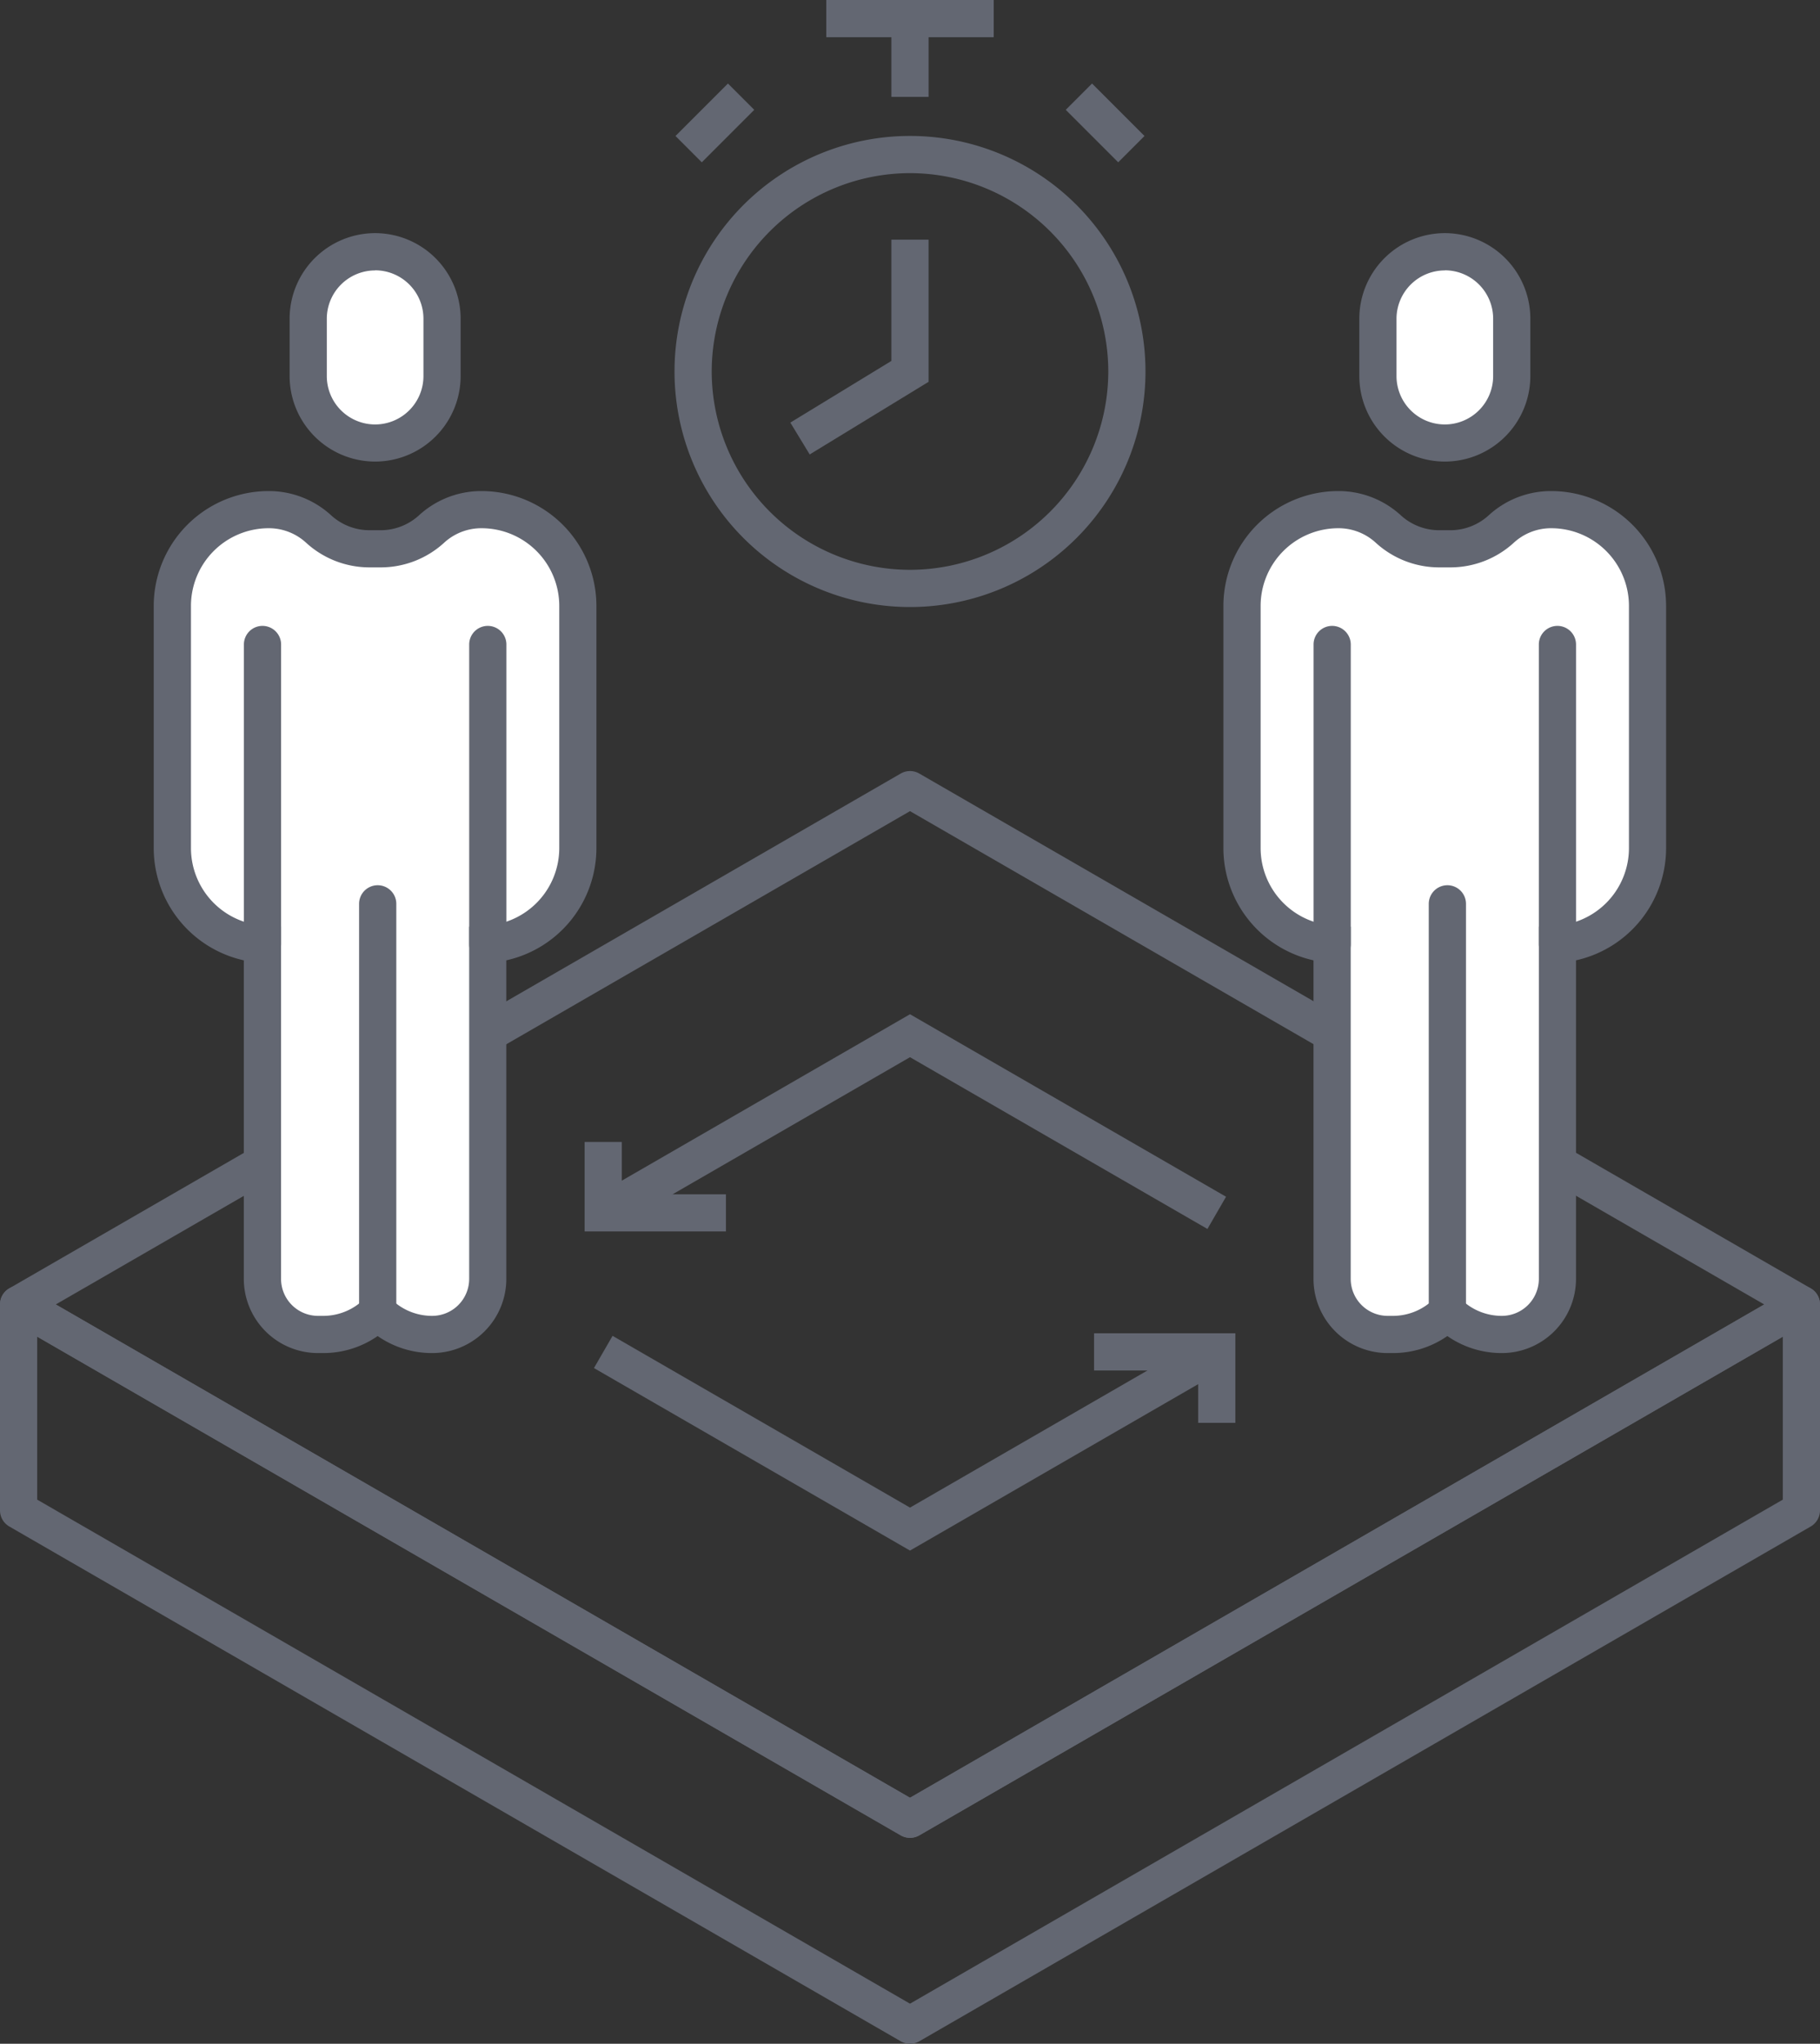
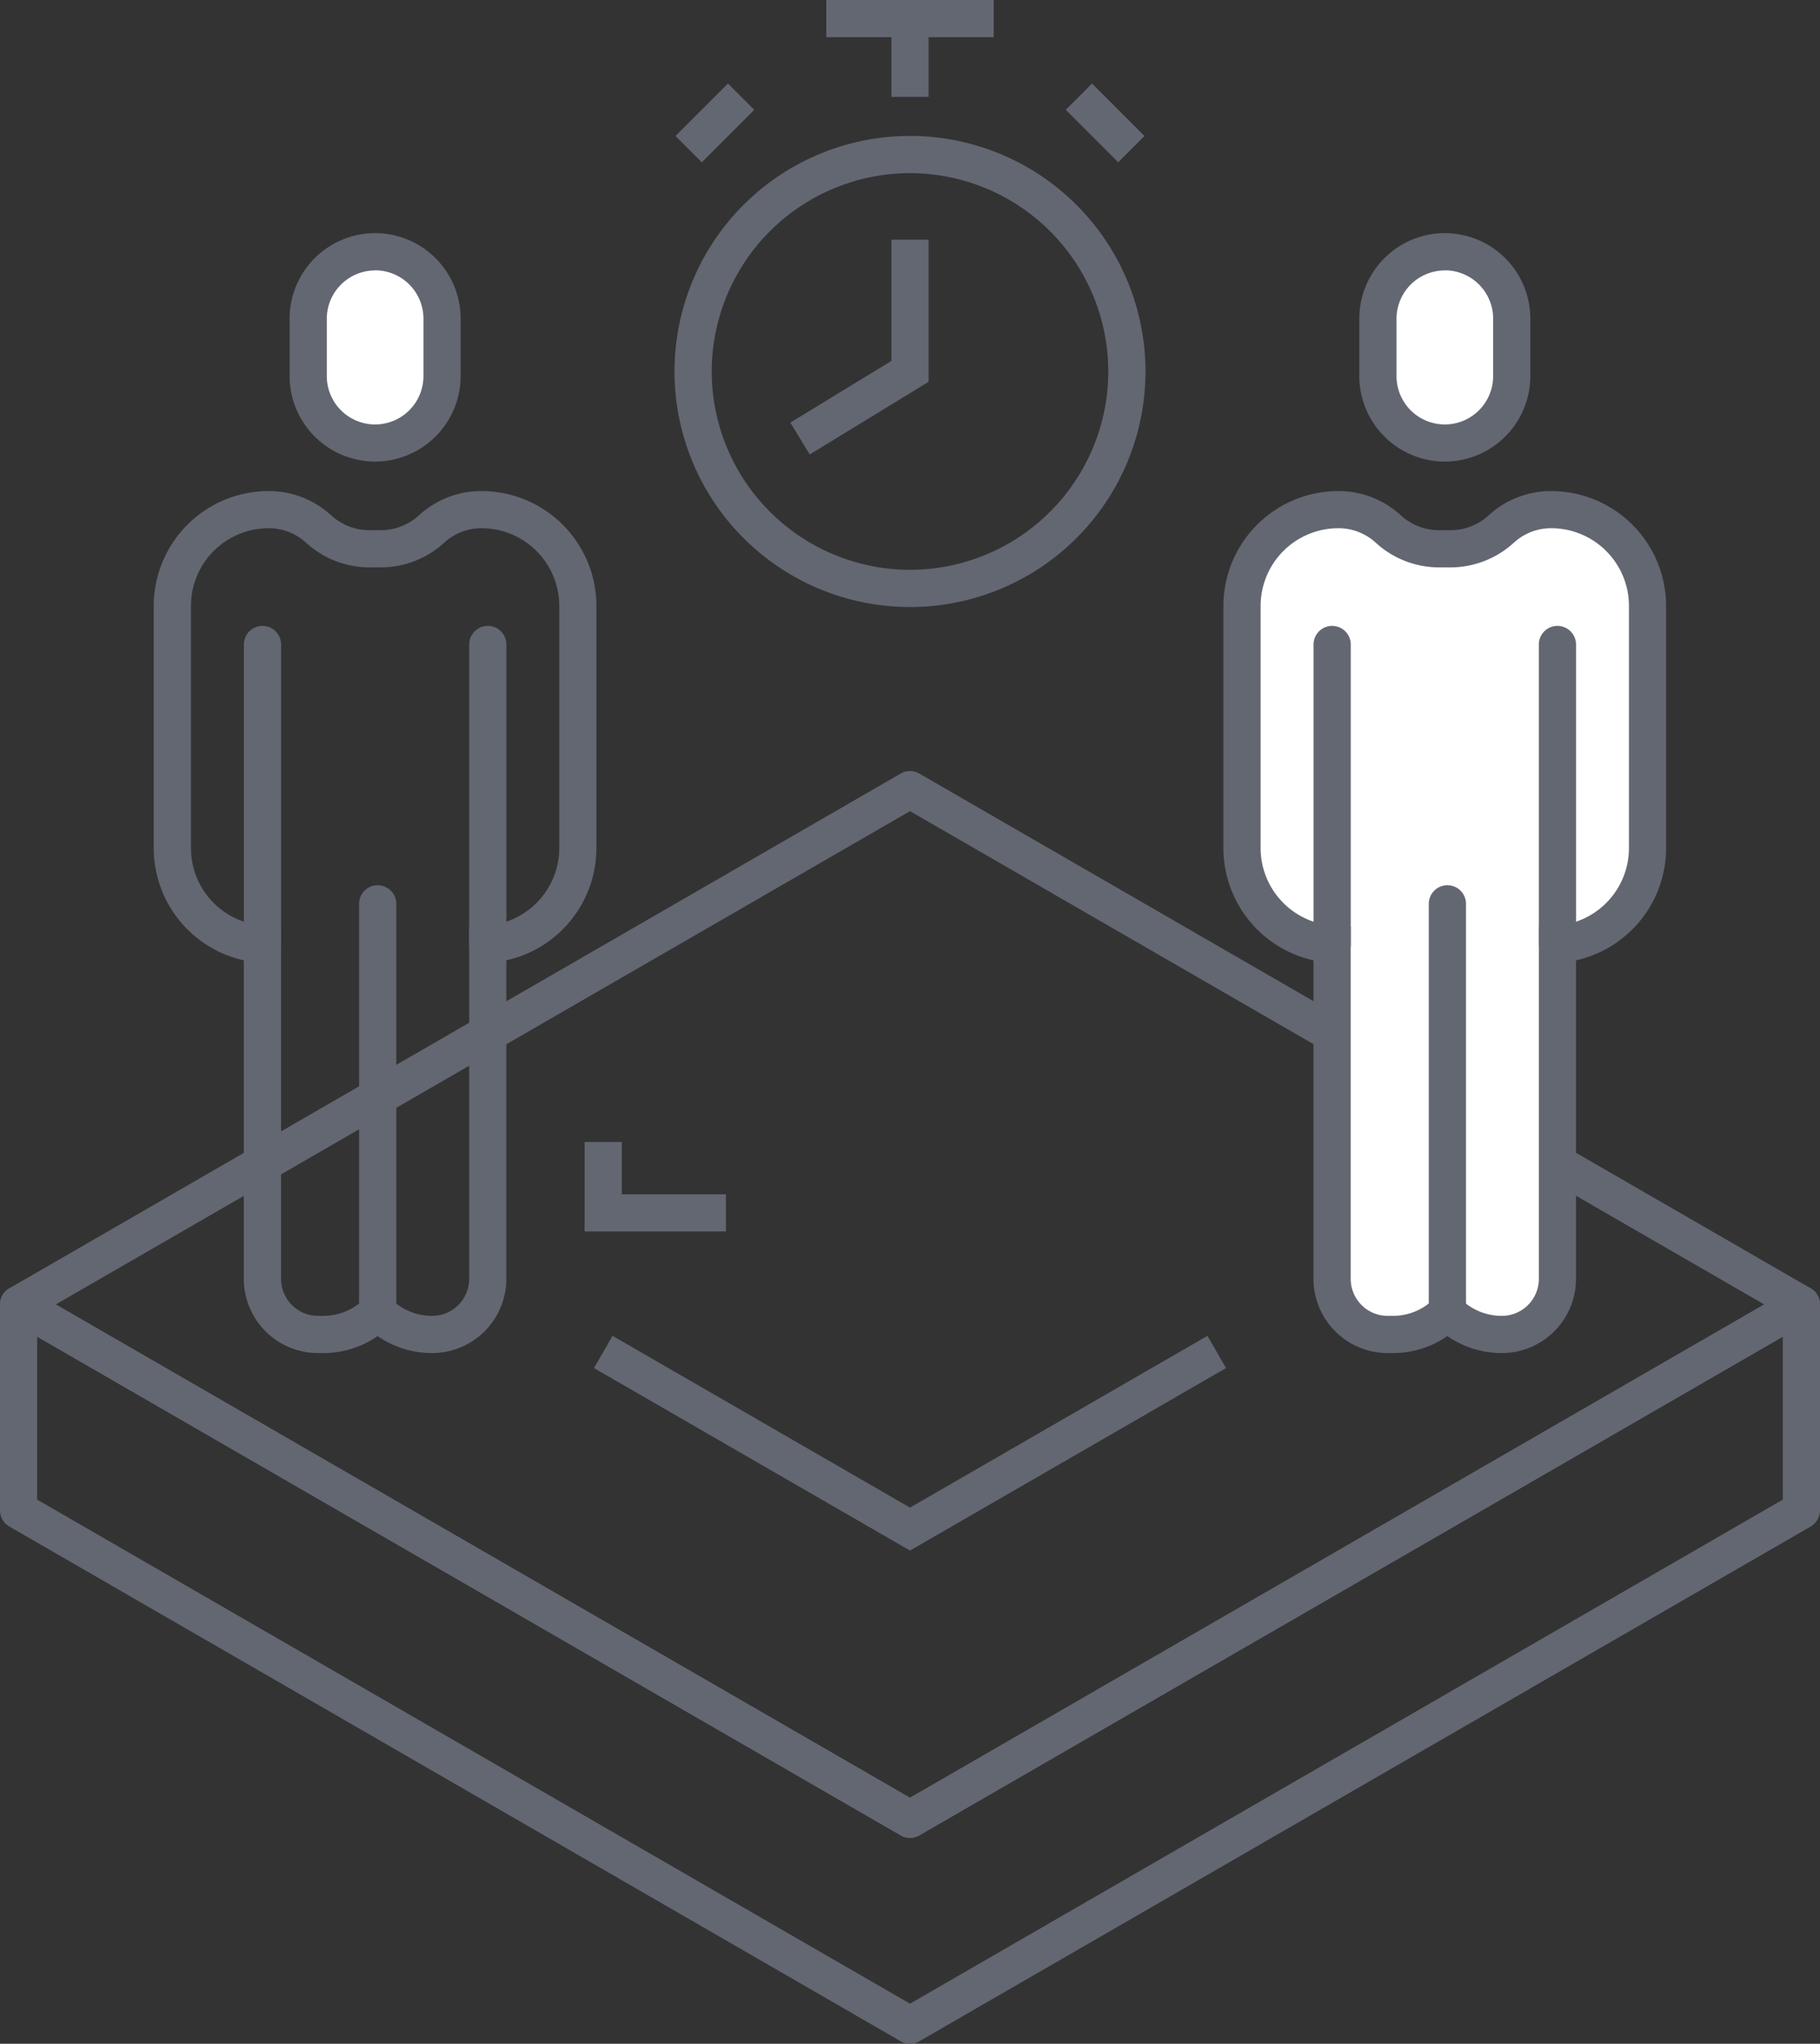
<svg xmlns="http://www.w3.org/2000/svg" width="80" height="89.813" viewBox="0 0 80 89.813">
  <rect x="0" y="0" width="80" height="89.813" fill="#333333" stroke="none" />
  <g transform="translate(845.306 -1522.136)">
    <g transform="translate(-845.306 1578.643)">
      <path d="M-805.306,1693.687a.818.818,0,0,1-.409-.109l-39.182-22.622a.818.818,0,0,1-.409-.708V1661.2a.818.818,0,0,1,.409-.708.818.818,0,0,1,.817,0l38.774,22.386,38.774-22.386a.818.818,0,0,1,.817,0,.819.819,0,0,1,.409.708v9.049a.818.818,0,0,1-.409.708l-39.183,22.622A.82.82,0,0,1-805.306,1693.687Zm-38.365-23.911,38.365,22.15,38.365-22.15v-7.161l-37.956,21.914a.818.818,0,0,1-.818,0l-37.956-21.914Z" transform="translate(845.306 -1660.381)" fill="#636772" />
    </g>
    <g transform="translate(-845.306 1556.021)">
      <path d="M-805.306,1651.916a.817.817,0,0,1-.409-.11l-39.182-22.622a.817.817,0,0,1-.409-.708.818.818,0,0,1,.409-.708l39.182-22.622a.817.817,0,0,1,.818,0l39.183,22.622a.819.819,0,0,1,.409.708.818.818,0,0,1-.409.708l-39.183,22.622A.816.816,0,0,1-805.306,1651.916Zm-37.547-23.44,37.547,21.678,37.548-21.678-37.548-21.678Z" transform="translate(845.306 -1605.037)" fill="#636772" />
    </g>
    <g transform="translate(-838.545 1532.38)">
      <g transform="translate(5.97 0)">
        <path d="M-809.217,1557.6h0a2.942,2.942,0,0,1-2.941-2.941v-2.521a2.941,2.941,0,0,1,2.941-2.941h0a2.941,2.941,0,0,1,2.941,2.941v2.521A2.942,2.942,0,0,1-809.217,1557.6Z" transform="translate(812.976 -1548.382)" fill="#fff" />
        <path d="M-810.4,1557.239a3.763,3.763,0,0,1-3.759-3.759v-2.521a3.763,3.763,0,0,1,3.759-3.759,3.763,3.763,0,0,1,3.759,3.759v2.521A3.763,3.763,0,0,1-810.4,1557.239Zm0-8.4a2.126,2.126,0,0,0-2.124,2.124v2.521a2.126,2.126,0,0,0,2.124,2.124,2.126,2.126,0,0,0,2.124-2.124v-2.521A2.126,2.126,0,0,0-810.4,1548.834Z" transform="translate(814.158 -1547.199)" fill="#636772" />
      </g>
      <g transform="translate(0 11.333)">
-         <path d="M-813.171,1576.926h-.056a3.23,3.23,0,0,0-2.158.865,3.308,3.308,0,0,1-2.226.856h-.484a3.309,3.309,0,0,1-2.226-.856,3.23,3.23,0,0,0-2.158-.865h-.056a4.23,4.23,0,0,0-4.23,4.23v10.649a4.227,4.227,0,0,0,3.96,4.217v14.712a2.442,2.442,0,0,0,2.442,2.442h.224a3.391,3.391,0,0,0,2.4-.993,3.392,3.392,0,0,0,2.4.993h0a2.442,2.442,0,0,0,2.442-2.442v-14.712a4.227,4.227,0,0,0,3.96-4.217v-10.649A4.231,4.231,0,0,0-813.171,1576.926Z" transform="translate(827.581 -1576.109)" fill="#fff" />
        <path d="M-816.525,1612.81a4.174,4.174,0,0,1-2.4-.748,4.178,4.178,0,0,1-2.4.748h-.224a3.263,3.263,0,0,1-3.259-3.259v-14a5.056,5.056,0,0,1-3.96-4.925v-10.649a5.053,5.053,0,0,1,5.048-5.048h.056a4.048,4.048,0,0,1,2.706,1.076,2.5,2.5,0,0,0,1.678.645h.483a2.5,2.5,0,0,0,1.678-.645,4.048,4.048,0,0,1,2.706-1.076h.056a5.053,5.053,0,0,1,5.048,5.048v10.649a5.057,5.057,0,0,1-3.96,4.925v14A3.263,3.263,0,0,1-816.525,1612.81Zm-2.4-2.966.578.578a2.558,2.558,0,0,0,1.82.753,1.626,1.626,0,0,0,1.625-1.624v-15.478l.766-.049a3.415,3.415,0,0,0,3.194-3.4v-10.649a3.417,3.417,0,0,0-3.413-3.413h-.056a2.419,2.419,0,0,0-1.61.654,4.13,4.13,0,0,1-2.774,1.067h-.483a4.129,4.129,0,0,1-2.774-1.067,2.421,2.421,0,0,0-1.61-.654h-.056a3.416,3.416,0,0,0-3.413,3.413v10.649a3.415,3.415,0,0,0,3.194,3.4l.766.049v15.478a1.626,1.626,0,0,0,1.624,1.624h.224a2.558,2.558,0,0,0,1.82-.753Z" transform="translate(828.764 -1574.926)" fill="#636772" />
      </g>
      <g transform="translate(3.96 17.262)">
        <line y1="13.167" transform="translate(0.817 0.817)" fill="#fff" />
        <path d="M-818.259,1604.233a.818.818,0,0,1-.817-.818v-13.167a.817.817,0,0,1,.817-.818.818.818,0,0,1,.818.818v13.167A.818.818,0,0,1-818.259,1604.233Z" transform="translate(819.076 -1589.431)" fill="#636772" />
      </g>
      <g transform="translate(13.863 17.262)">
        <line y1="13.167" transform="translate(0.817 0.817)" fill="#fff" />
        <path d="M-794.029,1604.233a.818.818,0,0,1-.818-.818v-13.167a.817.817,0,0,1,.818-.818.818.818,0,0,1,.817.818v13.167A.818.818,0,0,1-794.029,1604.233Z" transform="translate(794.847 -1589.431)" fill="#636772" />
      </g>
      <g transform="translate(9.023 28.659)">
        <line y1="17.931" transform="translate(0.817 0.817)" fill="#fff" />
        <path d="M-805.87,1636.879a.818.818,0,0,1-.818-.818V1618.13a.817.817,0,0,1,.818-.818.818.818,0,0,1,.818.818v17.931A.818.818,0,0,1-805.87,1636.879Z" transform="translate(806.688 -1617.313)" fill="#636772" />
      </g>
    </g>
    <g transform="translate(-791.526 1532.38)">
      <g transform="translate(5.97 0)">
        <path d="M-694.185,1557.6h0a2.942,2.942,0,0,1-2.941-2.941v-2.521a2.941,2.941,0,0,1,2.941-2.941h0a2.941,2.941,0,0,1,2.941,2.941v2.521A2.941,2.941,0,0,1-694.185,1557.6Z" transform="translate(697.943 -1548.382)" fill="#fff" />
        <path d="M-695.367,1557.239a3.763,3.763,0,0,1-3.759-3.759v-2.521a3.763,3.763,0,0,1,3.759-3.759,3.763,3.763,0,0,1,3.759,3.759v2.521A3.763,3.763,0,0,1-695.367,1557.239Zm0-8.4a2.126,2.126,0,0,0-2.124,2.124v2.521a2.126,2.126,0,0,0,2.124,2.124,2.126,2.126,0,0,0,2.124-2.124v-2.521A2.126,2.126,0,0,0-695.367,1548.834Z" transform="translate(699.126 -1547.199)" fill="#636772" />
      </g>
      <g transform="translate(0 11.333)">
        <path d="M-698.139,1576.926h-.056a3.23,3.23,0,0,0-2.158.865,3.308,3.308,0,0,1-2.226.856h-.484a3.309,3.309,0,0,1-2.226-.856,3.23,3.23,0,0,0-2.158-.865h-.056a4.23,4.23,0,0,0-4.23,4.23v10.649a4.227,4.227,0,0,0,3.96,4.217v14.712a2.442,2.442,0,0,0,2.442,2.442h.224a3.39,3.39,0,0,0,2.4-.993,3.392,3.392,0,0,0,2.4.993h0a2.442,2.442,0,0,0,2.442-2.442v-14.712a4.227,4.227,0,0,0,3.96-4.217v-10.649A4.23,4.23,0,0,0-698.139,1576.926Z" transform="translate(712.549 -1576.109)" fill="#fff" />
        <path d="M-701.493,1612.81a4.178,4.178,0,0,1-2.4-.748,4.176,4.176,0,0,1-2.4.748h-.223a3.263,3.263,0,0,1-3.26-3.259v-14a5.056,5.056,0,0,1-3.96-4.925v-10.649a5.053,5.053,0,0,1,5.048-5.048h.056a4.049,4.049,0,0,1,2.706,1.076,2.5,2.5,0,0,0,1.678.645h.484a2.5,2.5,0,0,0,1.678-.645,4.048,4.048,0,0,1,2.705-1.076h.056a5.054,5.054,0,0,1,5.048,5.048v10.649a5.057,5.057,0,0,1-3.96,4.925v14A3.263,3.263,0,0,1-701.493,1612.81Zm-2.4-2.966.578.578a2.559,2.559,0,0,0,1.82.753,1.627,1.627,0,0,0,1.625-1.624v-15.478l.766-.049a3.415,3.415,0,0,0,3.194-3.4v-10.649a3.417,3.417,0,0,0-3.413-3.413h-.056a2.419,2.419,0,0,0-1.61.654,4.13,4.13,0,0,1-2.774,1.067h-.484a4.13,4.13,0,0,1-2.774-1.067,2.421,2.421,0,0,0-1.61-.654h-.056a3.416,3.416,0,0,0-3.413,3.413v10.649a3.415,3.415,0,0,0,3.194,3.4l.766.049v15.478a1.626,1.626,0,0,0,1.625,1.624h.223a2.558,2.558,0,0,0,1.82-.753Z" transform="translate(713.732 -1574.926)" fill="#636772" />
      </g>
      <g transform="translate(3.96 17.262)">
        <line y1="13.167" transform="translate(0.817 0.817)" fill="#fff" />
        <path d="M-703.227,1604.233a.818.818,0,0,1-.818-.818v-13.167a.817.817,0,0,1,.818-.818.818.818,0,0,1,.817.818v13.167A.818.818,0,0,1-703.227,1604.233Z" transform="translate(704.044 -1589.431)" fill="#636772" />
      </g>
      <g transform="translate(13.863 17.262)">
        <line y1="13.167" transform="translate(0.817 0.817)" fill="#fff" />
        <path d="M-679,1604.233a.818.818,0,0,1-.817-.818v-13.167a.817.817,0,0,1,.817-.818.818.818,0,0,1,.818.818v13.167A.818.818,0,0,1-679,1604.233Z" transform="translate(679.815 -1589.431)" fill="#636772" />
      </g>
      <g transform="translate(9.023 28.659)">
        <line y1="17.931" transform="translate(0.818 0.817)" fill="#fff" />
        <path d="M-690.839,1636.879a.818.818,0,0,1-.818-.818V1618.13a.818.818,0,0,1,.818-.818.817.817,0,0,1,.818.818v17.931A.818.818,0,0,1-690.839,1636.879Z" transform="translate(691.657 -1617.313)" fill="#636772" />
      </g>
    </g>
    <g transform="translate(-815.657 1528.11)">
      <path d="M-762.418,1538.386a8.726,8.726,0,0,1,8.716,8.716,8.725,8.725,0,0,1-8.716,8.716,8.725,8.725,0,0,1-8.716-8.716,8.726,8.726,0,0,1,8.716-8.716m0-1.635a10.351,10.351,0,0,0-10.351,10.351,10.35,10.35,0,0,0,10.351,10.351,10.35,10.35,0,0,0,10.351-10.351,10.351,10.351,0,0,0-10.351-10.351Z" transform="translate(772.769 -1536.751)" fill="#636772" />
    </g>
    <g transform="translate(-810.566 1532.674)">
      <path d="M-759.462,1557.35l-.851-1.4,4.442-2.71v-5.328h1.635v6.246Z" transform="translate(760.313 -1547.917)" fill="#636772" />
    </g>
    <g transform="translate(-808.986 1522.136)">
      <rect width="7.36" height="1.635" fill="#636772" />
    </g>
    <g transform="translate(-815.614 1525.807)">
      <g transform="translate(0 0)">
        <rect width="3.261" height="1.635" transform="translate(0 2.306) rotate(-45)" fill="#636772" />
      </g>
      <g transform="translate(17.154)">
        <rect width="1.635" height="3.261" transform="matrix(0.707, -0.707, 0.707, 0.707, 0, 1.156)" fill="#636772" />
      </g>
    </g>
    <g transform="translate(-806.124 1522.953)">
      <rect width="1.635" height="3.441" fill="#636772" />
    </g>
    <g transform="translate(-819.198 1566.707)">
-       <path d="M-754.466,1640.616l-13.074-7.548-13.074,7.548-.818-1.416,13.892-8.02,13.892,8.02Z" transform="translate(781.432 -1631.18)" fill="#636772" />
-     </g>
+       </g>
    <g transform="translate(-819.607 1572.321)">
      <path d="M-776.222,1648.846h-6.211v-3.931h1.635v2.3h4.576Z" transform="translate(782.432 -1644.915)" fill="#636772" />
    </g>
    <g transform="translate(-819.198 1580.84)">
      <path d="M-767.54,1675.193l-13.892-8.02.818-1.416,13.074,7.548,13.074-7.548.818,1.416Z" transform="translate(781.432 -1665.757)" fill="#636772" />
    </g>
    <g transform="translate(-797.216 1580.731)">
-       <path d="M-721.443,1669.421h-1.635v-2.3h-4.576v-1.635h6.211Z" transform="translate(727.654 -1665.489)" fill="#636772" />
-     </g>
+       </g>
  </g>
</svg>